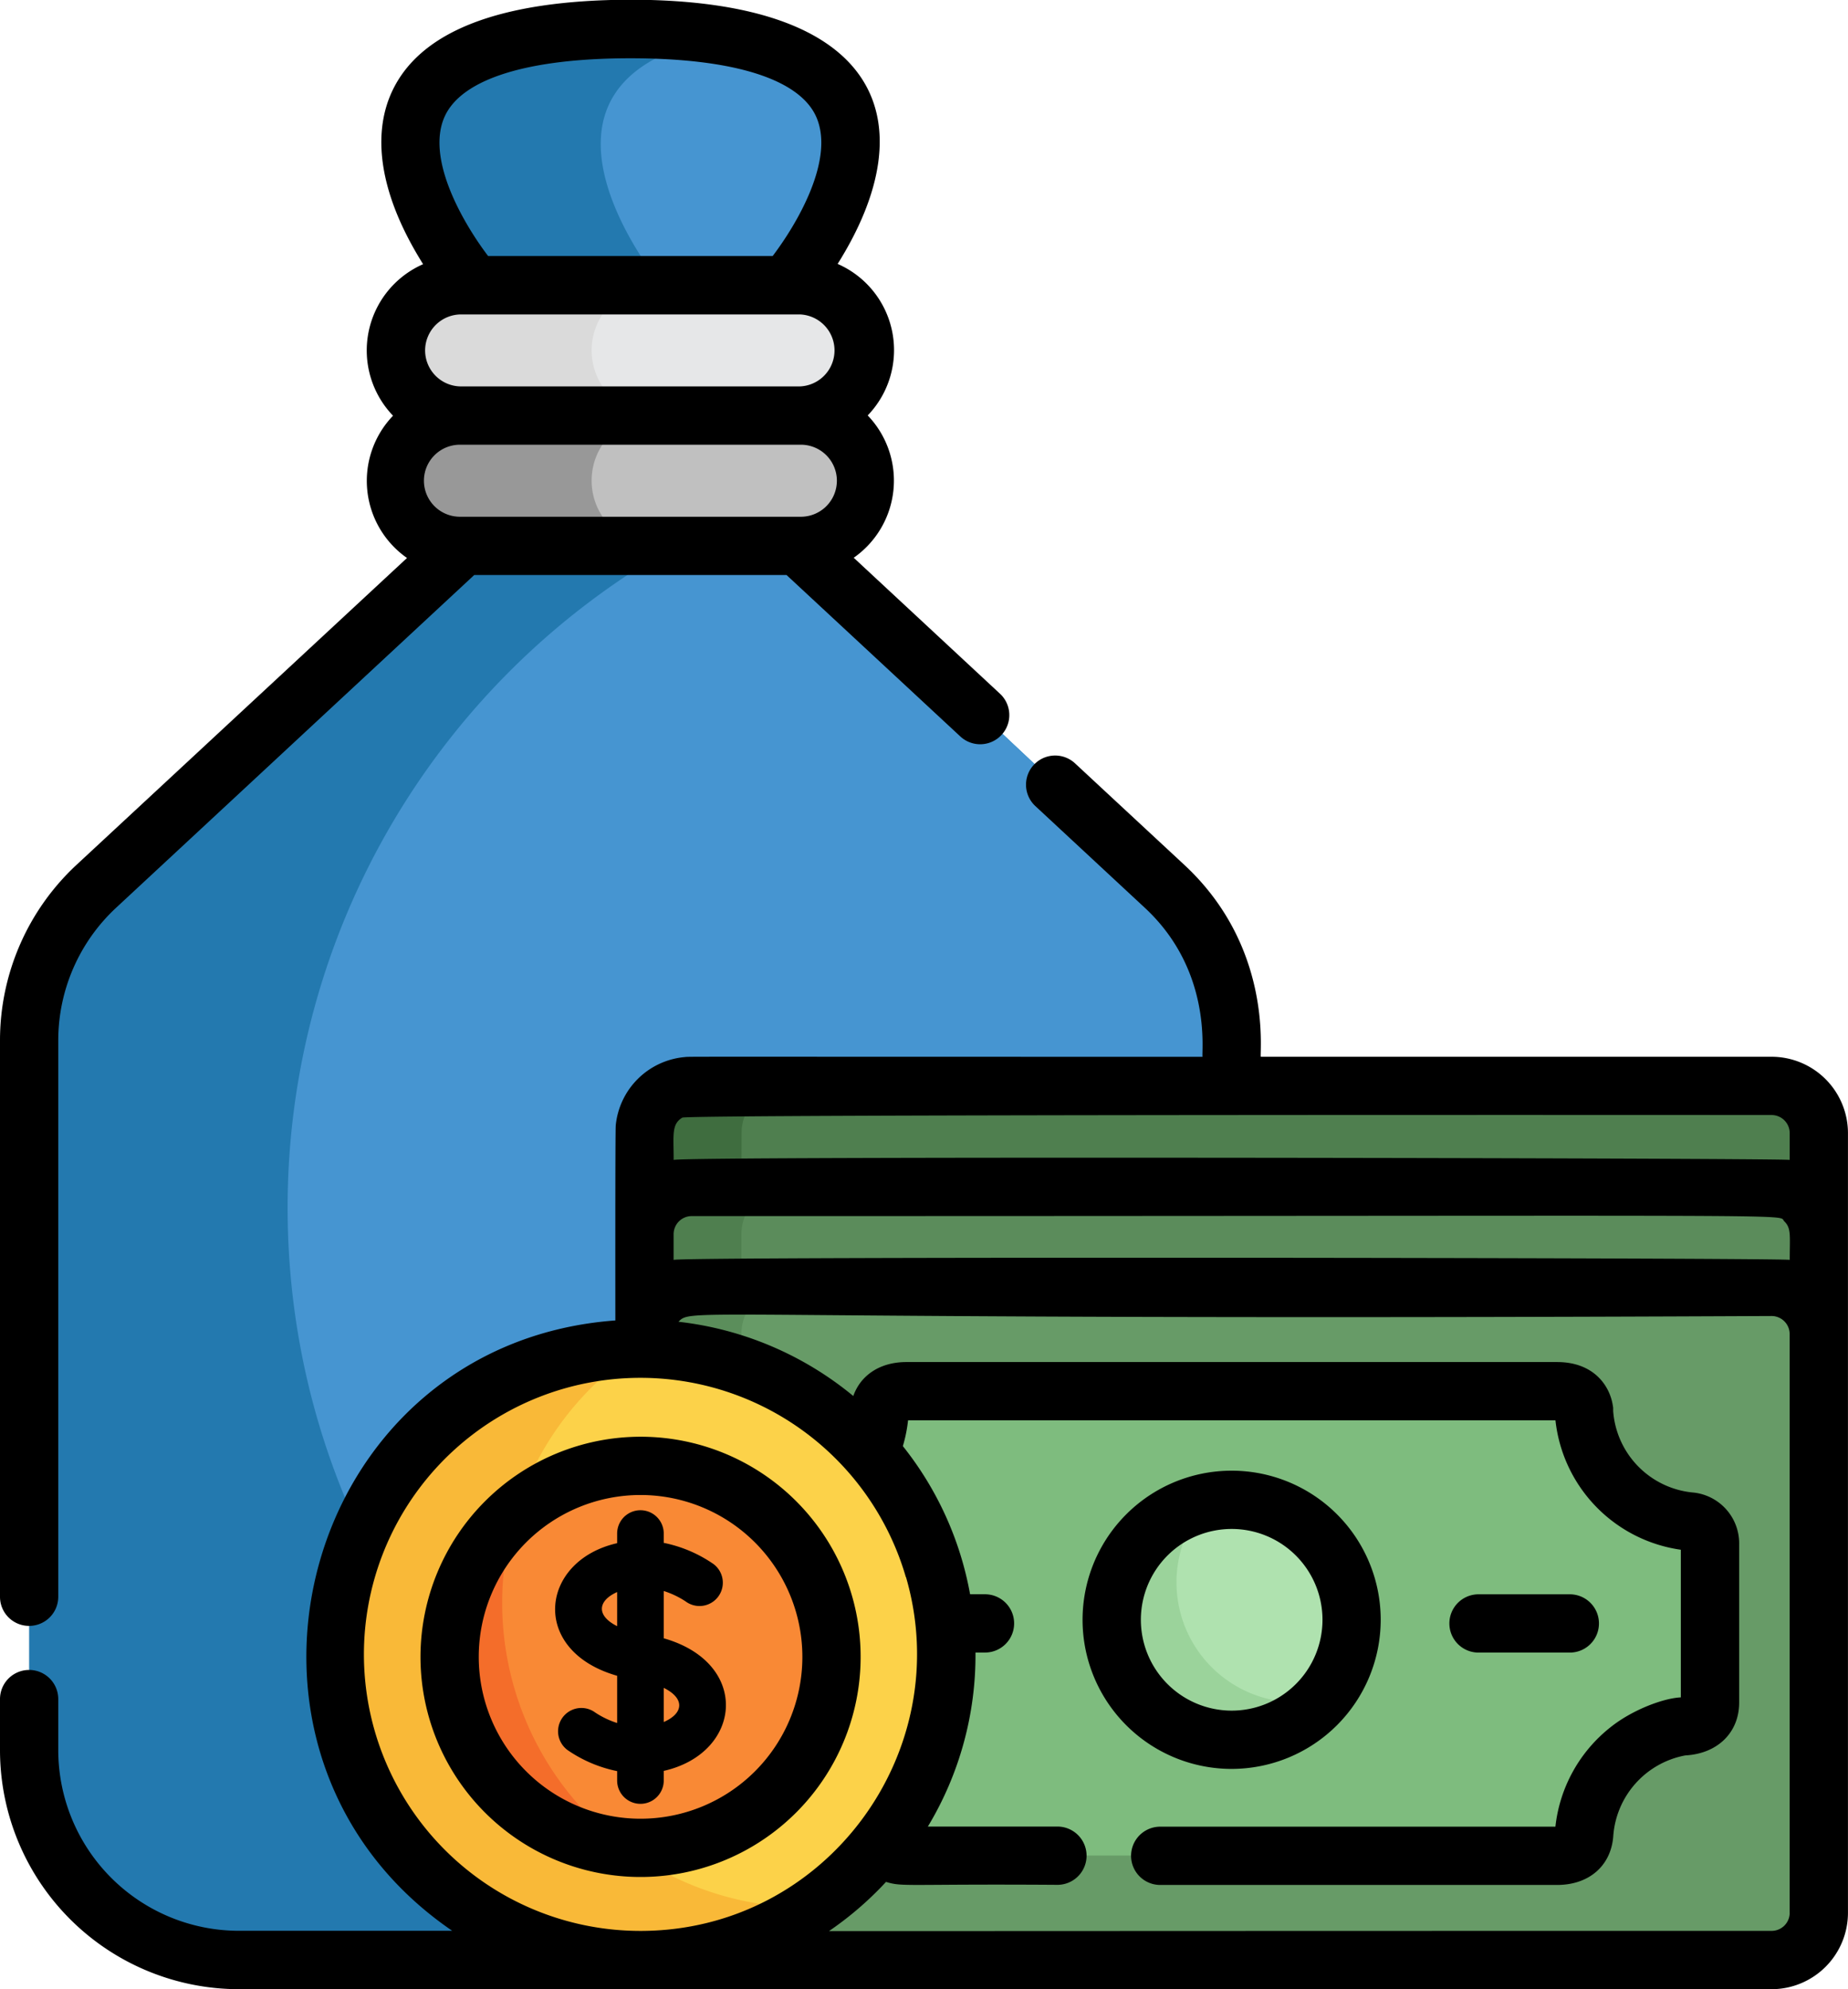
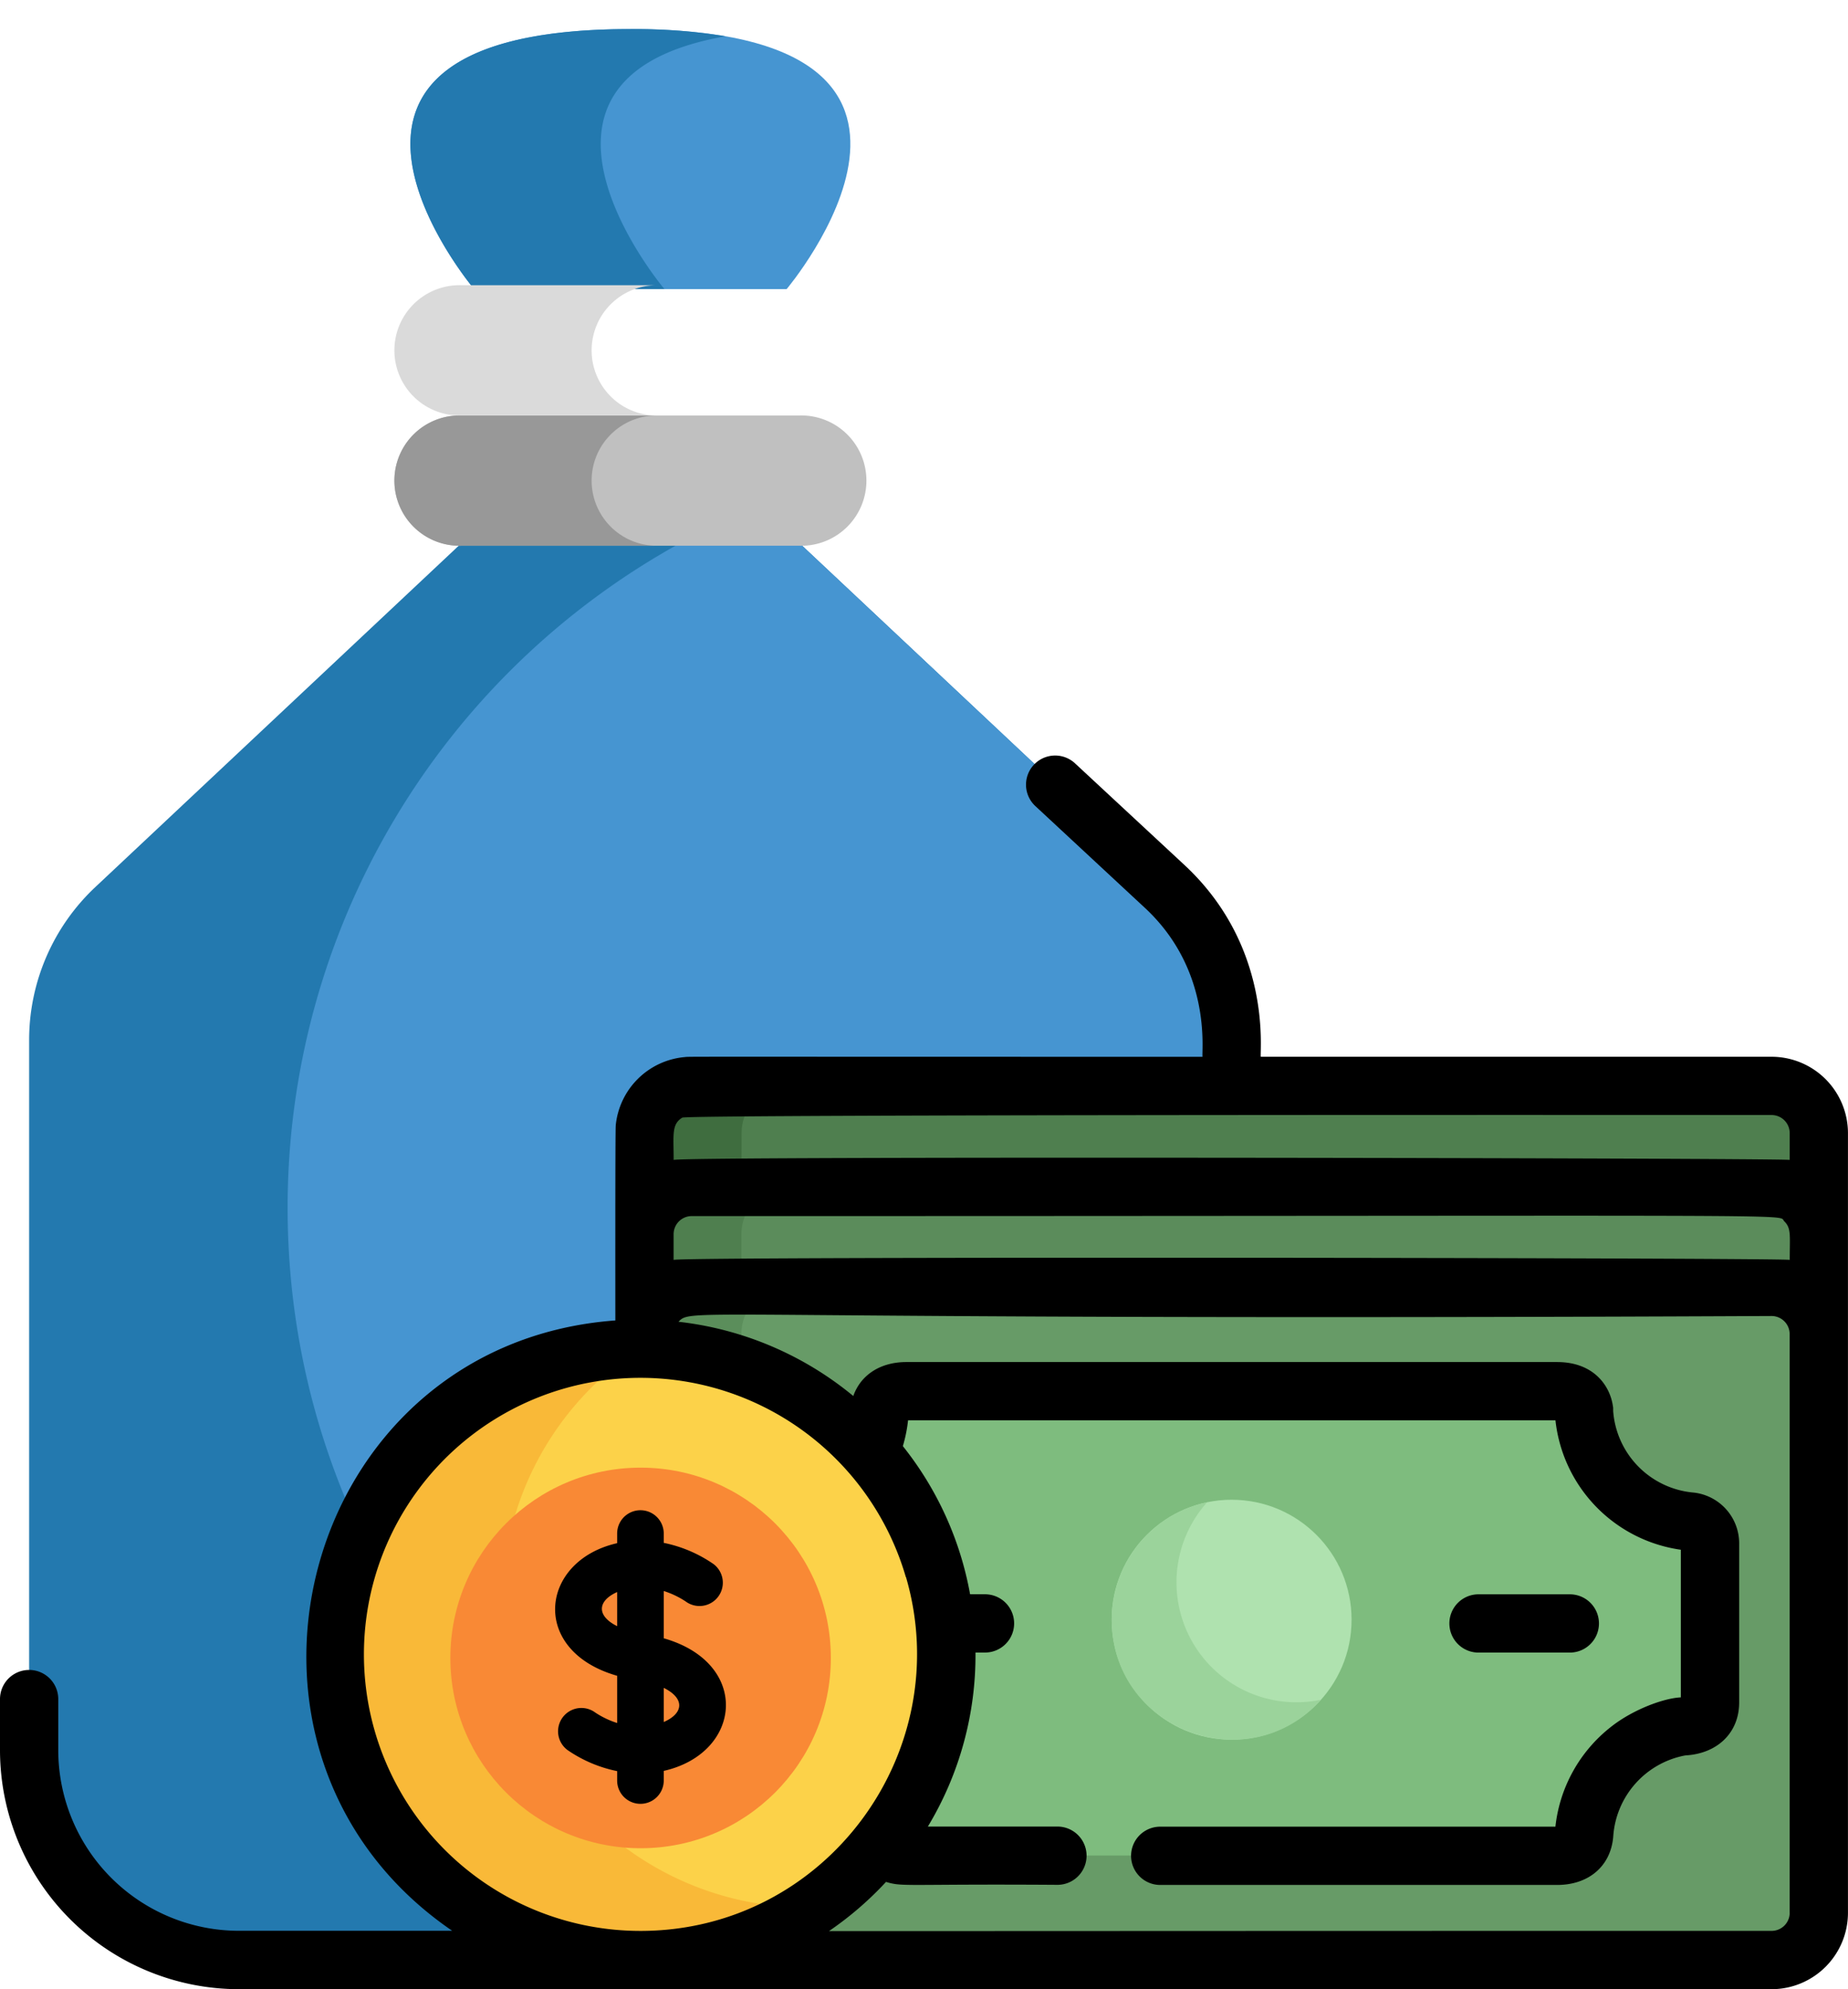
<svg xmlns="http://www.w3.org/2000/svg" id="Capa_1" data-name="Capa 1" viewBox="0 0 475.79 512">
  <defs>
    <style>.cls-1{fill:#4695d1;}.cls-2{fill:#2379af;}.cls-3{fill:silver;}.cls-4{fill:#e6e7e8;}.cls-5{fill:#989898;}.cls-6{fill:#dadada;}.cls-7{fill:#4f7f4f;}.cls-8{fill:#5b8c5b;}.cls-9{fill:#679b67;}.cls-10{fill:#3f6d3f;}.cls-11{fill:#5b8e5b;}.cls-12{fill:#7ebc7e;}.cls-13{fill:#afe2af;}.cls-14{fill:#9bd39b;}.cls-15{fill:#fcd249;}.cls-16{fill:#f9b938;}.cls-17{fill:#f98935;}.cls-18{fill:#f46d2a;}</style>
  </defs>
  <path class="cls-1" d="M180.41,7.48c-96.74,0-40.23,66.93-40.23,66.93h80.46S277.15,7.48,180.41,7.48Z" transform="translate(-18.11)" />
  <path class="cls-2" d="M204.9,9.34a143,143,0,0,0-24.49-1.86c-96.74,0-40.23,66.93-40.23,66.93h49S143.35,20.13,204.9,9.34Z" transform="translate(-18.11)" />
  <path class="cls-2" d="M318,228.13l-94.41-88.66H137.27L42.86,228.13A54,54,0,0,0,25.61,267.7V450.48a54,54,0,0,0,54,54h201.6a54,54,0,0,0,54-54V267.7A54,54,0,0,0,318,228.13Z" transform="translate(-18.11)" />
  <path class="cls-1" d="M318,228.13l-94.41-88.66H193.83A195.22,195.22,0,0,0,92.16,310.87c0,99.19,74,181.1,169.74,193.61h19.31a54,54,0,0,0,54-54V267.7A54,54,0,0,0,318,228.13Z" transform="translate(-18.11)" />
  <path class="cls-3" d="M224,140.47H136.83a16.77,16.77,0,1,1,0-33.53H224a16.77,16.77,0,1,1,0,33.53Z" transform="translate(-18.11)" />
-   <path class="cls-4" d="M224,106.94H136.83a16.77,16.77,0,1,1,0-33.53H224a16.77,16.77,0,1,1,0,33.53Z" transform="translate(-18.11)" />
  <path class="cls-5" d="M170.43,123.7a16.76,16.76,0,0,1,16.77-16.76H136.83a16.77,16.77,0,1,0,0,33.53H187.2A16.77,16.77,0,0,1,170.43,123.7Z" transform="translate(-18.11)" />
  <path class="cls-6" d="M170.43,90.18A16.77,16.77,0,0,1,187.2,73.41H136.83a16.77,16.77,0,1,0,0,33.53H187.2A16.76,16.76,0,0,1,170.43,90.18Z" transform="translate(-18.11)" />
  <path class="cls-7" d="M474.23,279.48h-278A12.16,12.16,0,0,0,184,291.64v28a12.16,12.16,0,0,1,12.16-12.16h278a12.15,12.15,0,0,1,12.16,12.16v-28A12.16,12.16,0,0,0,474.23,279.48Z" transform="translate(-18.11)" />
  <path class="cls-8" d="M474.23,305.48h-278A12.17,12.17,0,0,0,184,317.65v27.71c0-.42,0-.84.06-1.24a12.16,12.16,0,0,1,12.1-10.92h278a12.15,12.15,0,0,1,12.09,10.92c0,.4.07.82.07,1.24V317.65A12.18,12.18,0,0,0,474.23,305.48Z" transform="translate(-18.11)" />
  <path class="cls-9" d="M474.23,331.2h-278A12.16,12.16,0,0,0,184,343.36v149a12.17,12.17,0,0,0,9.49,11.86c.44.09.82.15,1.16.19a11.77,11.77,0,0,0,1.51.11c289.81,0,278.84.23,281.27-.45a12.16,12.16,0,0,0,8.92-11.71v-149A12.15,12.15,0,0,0,474.23,331.2Z" transform="translate(-18.11)" />
  <path class="cls-10" d="M209.1,290.4a12.16,12.16,0,0,1,12.1-10.92h-25A12.16,12.16,0,0,0,184,291.64v28a12.15,12.15,0,0,1,12.16-12.16H209C209.06,291.18,209,291.55,209.1,290.4Z" transform="translate(-18.11)" />
  <path class="cls-7" d="M209,317.65c0-.42,0-.84.06-1.25a12.16,12.16,0,0,1,12.1-10.92h-25A12.17,12.17,0,0,0,184,317.65v27.71c0-.42,0-.83.06-1.24a12.16,12.16,0,0,1,12.1-10.92H209V317.65Z" transform="translate(-18.11)" />
  <path class="cls-11" d="M219.69,504.37l-.68-.1-.47-.09L218,504A12.15,12.15,0,0,1,209,492.32v-149c0-.42,0-.83.06-1.24a12.16,12.16,0,0,1,12.1-10.92h-25A12.15,12.15,0,0,0,184,343.36v149a12.17,12.17,0,0,0,9.49,11.86c.44.09.82.15,1.16.19a11.5,11.5,0,0,0,1.51.11h25c-.38,0-.75,0-1.12-.06Z" transform="translate(-18.11)" />
  <path class="cls-12" d="M453.6,391.64c-.72-.09-.06,0-2.46-.31h0a30.24,30.24,0,0,1-22.68-17.59l0,0a30,30,0,0,1-2.5-10h0c-.5-6.24-6.64-5.45-7-5.63H251.48c-3.89,0-6.66,1.59-7,5.63h0a30,30,0,0,1-2.51,10l0,0a30.27,30.27,0,0,1-22.68,17.59h0c-.79.25-7.22-.22-7.22,6.16v40.7c0,6.32,6.84,6,7.22,6.15h0A30.11,30.11,0,0,1,233,450.39h0a30.6,30.6,0,0,1,8.77,11.07h0A30,30,0,0,1,244.53,472h0a5.67,5.67,0,0,0,.47,2.24l0,0a5.57,5.57,0,0,0,4.21,3.12,6,6,0,0,0,.61.12l.46.05c.36,0,.73.06,1.13.07h.12c1.27,0,168.37.06,169.75-.24a5.62,5.62,0,0,0,4.21-3.12l0,0a6.16,6.16,0,0,0,.48-2.24h0a30,30,0,0,1,2.73-10.53h0a30.53,30.53,0,0,1,8.77-11.07h0a30.11,30.11,0,0,1,13.69-6.05h0c.6-.07,0,0,2.46-.3,2.09-.52,4.76-2,4.76-5.85v-40.7C458.36,393.58,455.69,392.16,453.6,391.64Z" transform="translate(-18.11)" />
  <circle class="cls-13" cx="317.1" cy="416.9" r="30.88" />
  <path class="cls-14" d="M351.88,438.15a30.87,30.87,0,0,1-23-51.46,30.88,30.88,0,0,0-24.54,30.22c0,28.31,35.07,41.58,53.88,20.59A31.56,31.56,0,0,1,351.88,438.15Z" transform="translate(-18.11)" />
  <circle class="cls-15" cx="164.93" cy="426.09" r="78.39" />
  <path class="cls-16" d="M147.41,412.59a78.27,78.27,0,0,1,34.36-64.85,78.37,78.37,0,0,0-77.12,78.35c0,63.29,71,99.84,122.41,64.85A78.34,78.34,0,0,1,147.41,412.59Z" transform="translate(-18.11)" />
  <circle class="cls-17" cx="164.93" cy="426.74" r="48.98" />
-   <path class="cls-18" d="M150.75,389.92c-32.56,28.58-14.5,82.2,28.34,85.62A78.38,78.38,0,0,1,150.75,389.92Z" transform="translate(-18.11)" />
-   <path d="M373.59,416.93a38.38,38.38,0,1,0-38.38,38.37A38.42,38.42,0,0,0,373.59,416.93Zm-61.75,0a23.38,23.38,0,1,1,23.37,23.37A23.39,23.39,0,0,1,311.84,416.93Z" transform="translate(-18.11)" />
  <path d="M398.77,425.36h23.51a7.5,7.5,0,0,0,0-15H398.77a7.5,7.5,0,0,0,0,15Z" transform="translate(-18.11)" />
  <path d="M493.89,291.67A19.68,19.68,0,0,0,474.23,272H342.71c-.28-1.5,3-28.3-19.65-49.36l-28.18-26.17a7.5,7.5,0,1,0-10.21,11l28.18,26.18c17.34,16.09,14.59,36.85,14.86,38.36-139.83,0-131.62-.08-133.39.08a19.59,19.59,0,0,0-17.68,17.58v0c-.15,1.67-.1,48.41-.1,50.2-81.34,6-108.82,111.41-42,157.1H79.61a46.55,46.55,0,0,1-46.5-46.5V437.33a7.5,7.5,0,0,0-15,0V450.5A61.57,61.57,0,0,0,79.61,512H474.23a19.68,19.68,0,0,0,19.66-19.66ZM191.54,324.28v-6.61a4.66,4.66,0,0,1,4.65-4.66c296.35,0,279.29-.64,281.3,1.34,1.83,1.78,1.41,3.59,1.41,9.93C476.7,323.74,195.26,323.37,191.54,324.28Zm59.83,81.65C264.47,450.88,230.79,497,183,497a71.18,71.18,0,1,1,68.33-91.07ZM474.23,287a4.66,4.66,0,0,1,4.66,4.66v6.89c-1.93-.47-283.12-1-287.34,0,0-6.44-.6-9.16,2.22-10.88C195.25,286.79,474.13,287,474.23,287Zm4.66,205.33a4.66,4.66,0,0,1-4.66,4.66c-155.8,0-205.25.07-242.68.05a86.19,86.19,0,0,0,14.68-12.66c4.35,1.35,5,.49,44.13.76a7.5,7.5,0,0,0,0-15H257a85.41,85.41,0,0,0,12.26-44.79h2.45a7.5,7.5,0,0,0,0-15h-3.84a85.36,85.36,0,0,0-17.31-38.13,36.8,36.8,0,0,0,1.34-6.65H418.58a37.78,37.78,0,0,0,32.28,33.32v38c-4.41.19-12.44,3.17-18.06,7.65a37.81,37.81,0,0,0-14.23,25.63H316.82a7.5,7.5,0,0,0,0,15H419c8.15,0,13.8-4.85,14.45-12.37A22.78,22.78,0,0,1,452,451.83c8.32-.45,13.88-5.88,13.88-13.62v-40.7a13.16,13.16,0,0,0-11.67-13.33,22.75,22.75,0,0,1-20.77-21c0-.06,0-.11,0-.17l0-.36c0-.22,0-.44-.06-.67-.72-5.25-4.9-11.4-14.37-11.4H251.48c-6.75,0-11.77,3.33-13.68,8.74a85.79,85.79,0,0,0-45-19.11c3.7-3.9,1.26-.18,281.42-1.48a4.66,4.66,0,0,1,4.66,4.66v149ZM252,364.18h0ZM418.45,471.53v0h0Z" transform="translate(-18.11)" />
-   <path d="M25.61,418.49a7.5,7.5,0,0,0,7.5-7.5V267.72A46.62,46.62,0,0,1,48,233.65L140.21,148h80.4l44.75,41.56a7.5,7.5,0,0,0,10.21-11l-37.66-35a24.22,24.22,0,0,0,3.6-36.63,24.22,24.22,0,0,0-7.74-39c22.9-36.48,11.48-68-53.36-68C146.88,0,126.22,8,119,23.64c-4.66,10.12-3.29,23,3.95,37.17,1.33,2.61,2.73,5,4.09,7.19a24.24,24.24,0,0,0-7.74,39,24.21,24.21,0,0,0,3.6,36.62L37.76,222.65a61.7,61.7,0,0,0-19.65,45.07V411A7.48,7.48,0,0,0,25.61,418.49ZM136.83,133a9.27,9.27,0,1,1,0-18.53H224A9.27,9.27,0,1,1,224,133H136.83ZM127.56,90.2a9.28,9.28,0,0,1,9.27-9.27H224a9.27,9.27,0,0,1,0,18.53H136.83A9.27,9.27,0,0,1,127.56,90.2Zm5.08-60.3C137.08,20.29,154,15,180.41,15s43.33,5.29,47.77,14.9c5.06,11-4.93,27.82-11.14,36H143.78C137.57,57.72,127.58,40.85,132.64,29.9Z" transform="translate(-18.11)" />
-   <path d="M126.37,426.46A56.66,56.66,0,1,0,183,369.8,56.72,56.72,0,0,0,126.37,426.46Zm98.32,0A41.66,41.66,0,1,1,183,384.8,41.69,41.69,0,0,1,224.69,426.46Z" transform="translate(-18.11)" />
  <path d="M177,394.71v2.49c-19.94,4.52-22.6,27.69,0,34.13v12.16a22.76,22.76,0,0,1-5.64-2.7,6,6,0,0,0-7.13,9.66A34.63,34.63,0,0,0,177,455.87v2.42a6,6,0,0,0,12,0v-2.48c20.19-4.56,22.46-27.73,0-34.13V409.51a22.49,22.49,0,0,1,5.63,2.68,6,6,0,1,0,7.16-9.63A34.57,34.57,0,0,0,189,397.12v-2.4a6,6,0,0,0-12,0Zm0,15.07v8.78C171.54,415.84,172,412,177,409.78Zm12,33.45v-8.79C194.48,437.15,194.14,441,189,443.23Z" transform="translate(-18.11)" />
</svg>